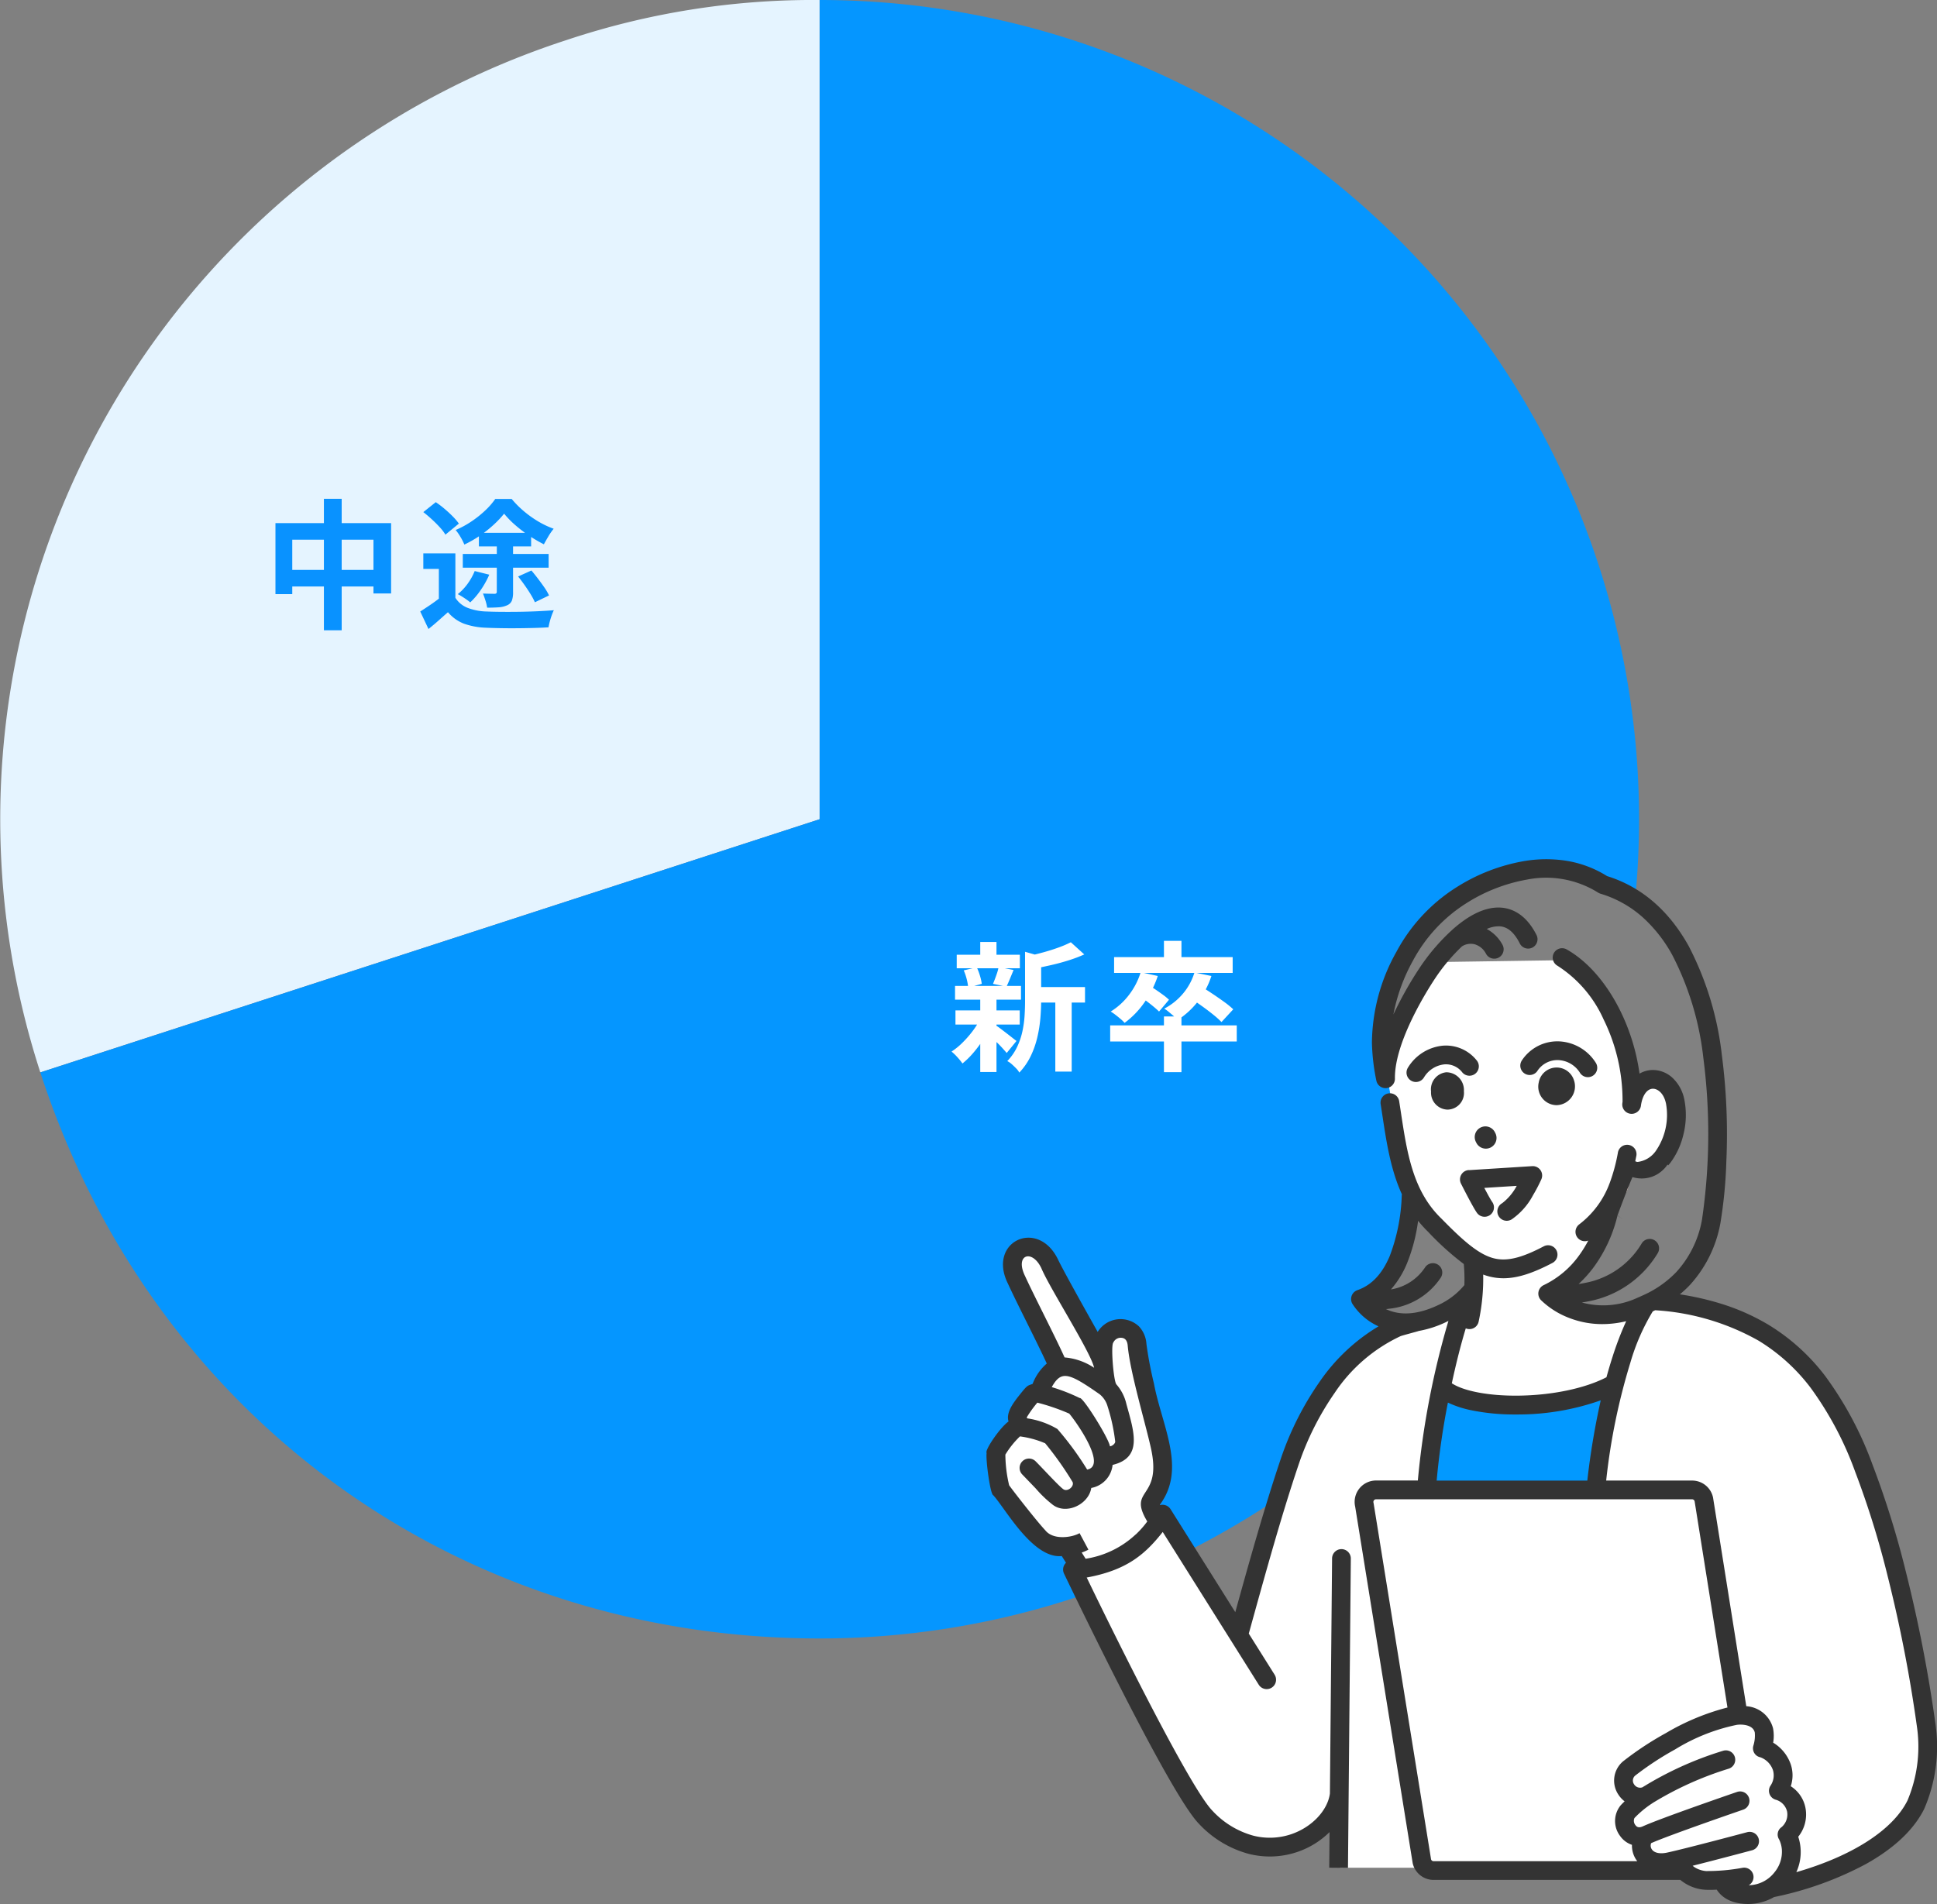
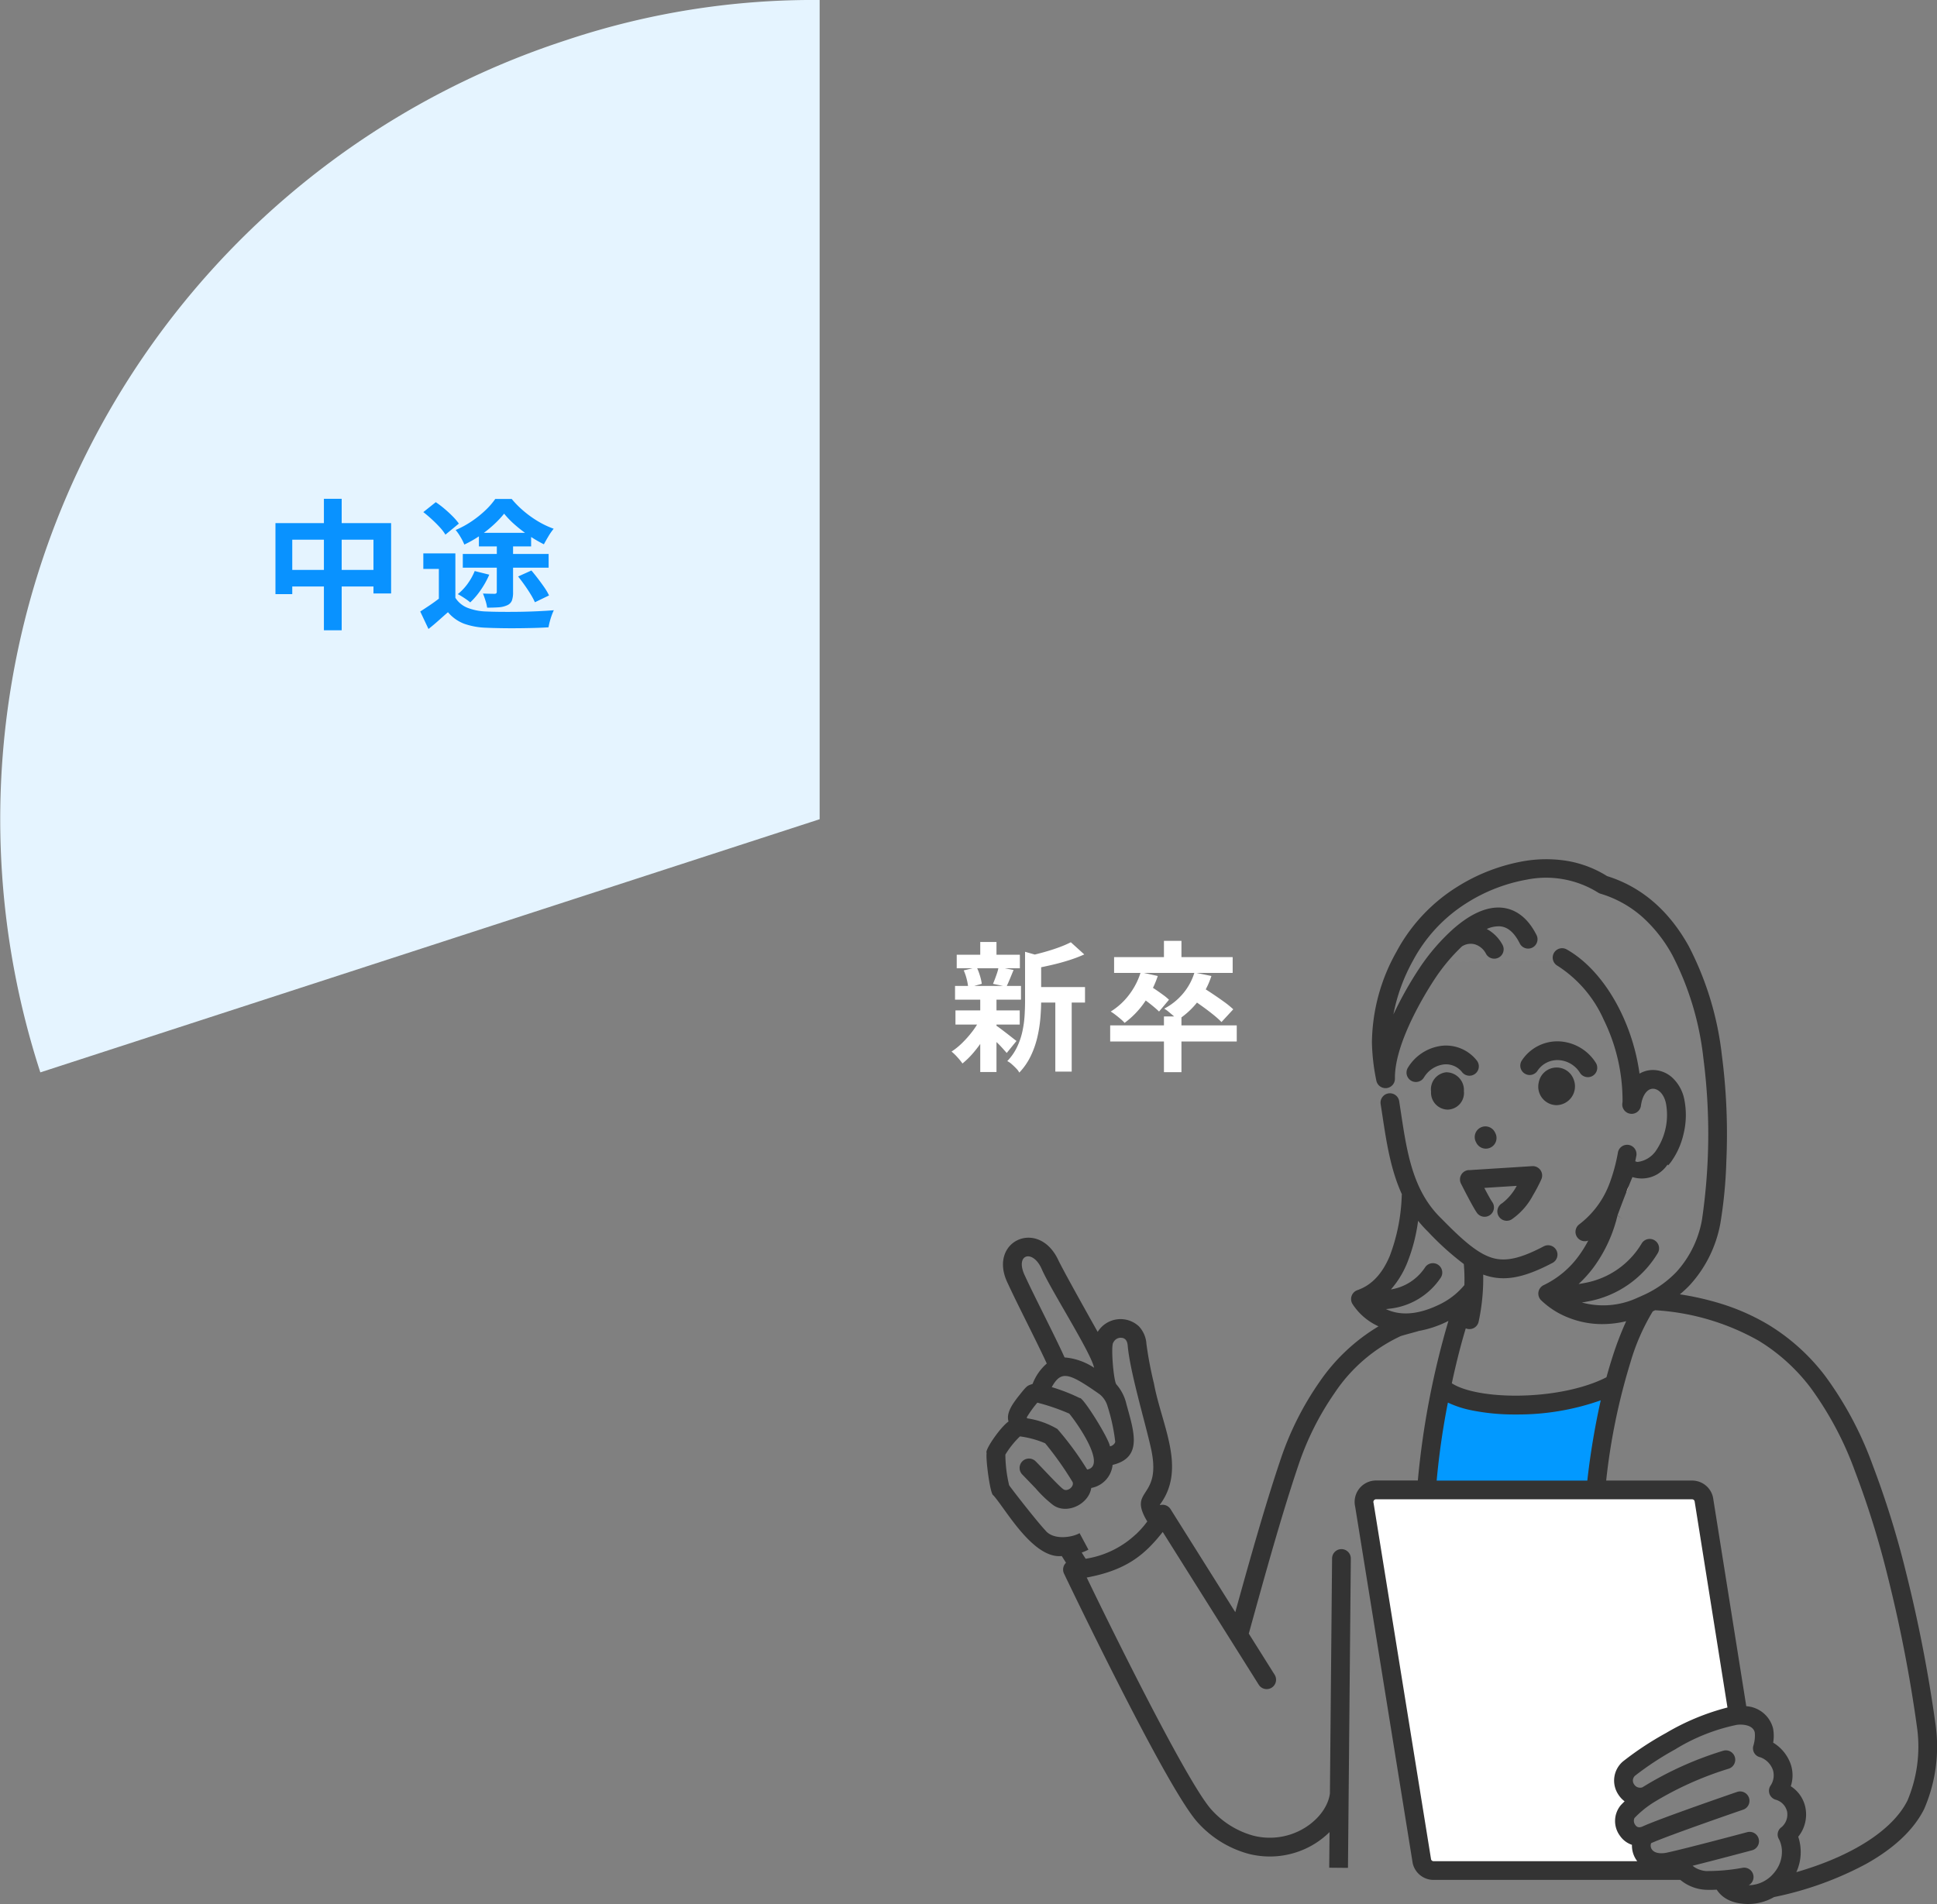
<svg xmlns="http://www.w3.org/2000/svg" width="290.517" height="285.645" viewBox="0 0 290.517 285.645">
  <rect x="0" y="0" width="290.517" height="285.645" fill="#808080" stroke="none" />
  <g id="_05_icon01_pc" data-name="05_icon01_pc" transform="translate(-677.826 -3970.003)">
    <g id="グループ_10657" data-name="グループ 10657" transform="translate(677.826 3970.003)">
      <path id="パス_73664" data-name="パス 73664" d="M123.182,123.148,6.3,161.126A122.9,122.9,0,0,1,85.2,6.264,116.83,116.83,0,0,1,123.182.249Z" transform="translate(-0.25 -0.249)" fill="#e5f4ff" />
-       <path id="パス_73666" data-name="パス 73666" d="M131.052,123.148V.249a122.9,122.9,0,1,1,0,245.8c-54.3,0-100.1-33.279-116.884-84.921Z" transform="translate(-8.119 -0.249)" fill="#0596ff" />
      <path id="パス_75345" data-name="パス 75345" d="M12.5-10.9h7.854v2.331H12.5ZM1.113-15.75h9.471v2.037H1.113ZM.924-7.392h9.639v2.121H.924ZM.861-11.067h9.891v2.058H.861ZM15.9-9.87h2.457V1.785H15.9ZM4.641-17.661H7.077v2.814H4.641Zm0,8.526H7.077V1.848H4.641Zm6.72-7.056,2.94.84q-.021.273-.525.357V-8.82q0,1.176-.115,2.573a20.122,20.122,0,0,1-.452,2.856,13.665,13.665,0,0,1-.987,2.825,9.715,9.715,0,0,1-1.722,2.5,2.631,2.631,0,0,0-.472-.63Q9.7.966,9.356.662A2.855,2.855,0,0,0,8.694.21a8,8,0,0,0,1.46-2.09,10.709,10.709,0,0,0,.8-2.321,15.624,15.624,0,0,0,.336-2.384q.073-1.186.073-2.279Zm6.867-1.428,2.016,1.827a21.352,21.352,0,0,1-2.331.882q-1.26.4-2.572.7t-2.531.535a8.126,8.126,0,0,0-.336-.966,6.632,6.632,0,0,0-.462-.945q1.134-.252,2.289-.577t2.173-.7A16.181,16.181,0,0,0,18.228-17.619ZM6.909-5.187a6.535,6.535,0,0,1,.682.462q.451.336.955.725t.914.714q.409.326.619.473L8.61-1.008Q8.358-1.3,7.97-1.733T7.13-2.6q-.452-.441-.872-.84T5.544-4.1ZM2.163-13.4l1.953-.462A8.6,8.6,0,0,1,4.6-12.59a7.658,7.658,0,0,1,.273,1.207l-2.037.567a8.021,8.021,0,0,0-.22-1.25A7.841,7.841,0,0,0,2.163-13.4Zm5.229-.5,2.247.441-.567,1.375q-.273.662-.5,1.124l-2.016-.42q.147-.357.315-.8t.315-.892A5.766,5.766,0,0,0,7.392-13.9ZM4.662-6.174,6.426-5.5A18.531,18.531,0,0,1,5.208-3.224,17.9,17.9,0,0,1,3.654-1.092,12.437,12.437,0,0,1,1.974.567a9.25,9.25,0,0,0-.756-.935,7.431,7.431,0,0,0-.882-.851A10.155,10.155,0,0,0,1.974-2.552,15.785,15.785,0,0,0,3.5-4.294,11.62,11.62,0,0,0,4.662-6.174Zm27.531-.315h2.625V1.869H32.193ZM24.129-5.145H43.113V-2.73H24.129Zm8.064-12.684h2.625v3.381H32.193Zm-7.476,2.436H42.5v2.373H24.717Zm3.99,2.268,2.562.567a15.384,15.384,0,0,1-2.058,4.043,13.062,13.062,0,0,1-2.919,2.992A5.155,5.155,0,0,0,25.7-6.1q-.378-.325-.777-.63a7.93,7.93,0,0,0-.714-.494,10.053,10.053,0,0,0,2.751-2.51A10.763,10.763,0,0,0,28.707-13.125Zm8.064.042,2.541.525A12.356,12.356,0,0,1,37.254-8.7a12.135,12.135,0,0,1-3,2.74,4.97,4.97,0,0,0-.577-.567q-.367-.315-.756-.64a4.869,4.869,0,0,0-.683-.493,9.3,9.3,0,0,0,2.814-2.258A8.975,8.975,0,0,0,36.771-13.083ZM28.56-9.513l1.428-1.6q.483.273,1.05.662t1.081.766a7.294,7.294,0,0,1,.83.693L31.458-7.224q-.315-.315-.808-.724T29.6-8.778Q29.043-9.2,28.56-9.513Zm7.581.231,1.659-1.68q.756.462,1.669,1.071t1.754,1.218A13.092,13.092,0,0,1,42.588-7.56L40.824-5.649A13.854,13.854,0,0,0,39.533-6.8q-.809-.651-1.712-1.292T36.141-9.282Z" transform="translate(142.379 158.975)" fill="#fff" />
      <path id="パス_75344" data-name="パス 75344" d="M1.848-14.2H19.194V-3.654H16.548v-8.064H4.368v8.169H1.848Zm1.3,7.014H18.018V-4.7H3.15ZM9.114-17.85h2.667V1.869H9.114ZM28.833-9.66v7.749H26.355V-7.329H24.024V-9.66Zm0,6.657a3.811,3.811,0,0,0,1.838,1.512,8.4,8.4,0,0,0,2.845.546q.924.042,2.205.053T38.409-.9q1.407-.021,2.762-.084T43.6-1.134a7.346,7.346,0,0,0-.315.756q-.168.462-.294.945t-.189.861q-.966.063-2.174.095t-2.5.042q-1.292.01-2.5-.011t-2.153-.063a10.883,10.883,0,0,1-3.328-.6A5.924,5.924,0,0,1,27.72-.84q-.672.588-1.375,1.218T24.8,1.68L23.562-.945q.693-.441,1.47-.966T26.523-3ZM24.024-15.855l1.869-1.491a14.535,14.535,0,0,1,1.3.987q.672.567,1.239,1.144a9.013,9.013,0,0,1,.924,1.082l-2.016,1.659a6.682,6.682,0,0,0-.84-1.1q-.546-.6-1.2-1.2T24.024-15.855Zm11.025,4.431h2.436v7.581a3.578,3.578,0,0,1-.179,1.271,1.323,1.323,0,0,1-.724.7,3.643,3.643,0,0,1-1.271.3q-.724.052-1.712.053a6.5,6.5,0,0,0-.252-1.06q-.189-.6-.378-1.061.5.021,1.039.031t.7.011q.336,0,.336-.294Zm-3.318,4.41,2.184.546a13.206,13.206,0,0,1-1.271,2.289A11.092,11.092,0,0,1,31.059-2.31a5.841,5.841,0,0,0-.556-.43q-.346-.242-.7-.462t-.609-.347a7.9,7.9,0,0,0,1.481-1.564A8.967,8.967,0,0,0,31.731-7.014Zm6.51.819,1.995-.9q.483.567.987,1.229t.956,1.313a8.091,8.091,0,0,1,.7,1.2L40.761-2.331a10.415,10.415,0,0,0-.641-1.2q-.409-.672-.9-1.365T38.241-6.2Zm-5.88-6.552h7.833v2.037H32.361ZM29.946-9.576H42.819v2.058H29.946Zm6.2-6.048a15.187,15.187,0,0,1-1.6,1.691A18.045,18.045,0,0,1,32.477-12.3a16.139,16.139,0,0,1-2.3,1.313,8.047,8.047,0,0,0-.567-1.123,7.654,7.654,0,0,0-.735-1.061,13.98,13.98,0,0,0,2.331-1.26,15.713,15.713,0,0,0,2.079-1.648,10.933,10.933,0,0,0,1.533-1.753h2.457a14.772,14.772,0,0,0,1.838,1.848,15.83,15.83,0,0,0,2.152,1.533,13.31,13.31,0,0,0,2.31,1.092,9.117,9.117,0,0,0-.787,1.134q-.388.651-.682,1.2a20.67,20.67,0,0,1-2.174-1.27,20.162,20.162,0,0,1-2.121-1.617A13.535,13.535,0,0,1,36.141-15.624Z" transform="translate(39.466 92.681)" fill="#0992ff" />
    </g>
    <g id="グループ_10659" data-name="グループ 10659" transform="translate(825.771 4098.901)">
-       <path id="パス_61719" data-name="パス 61719" d="M29.334,279.415s-6.037-11.757-6.882-14.767,2.813-5.069,4.966-1.68c1.5,2.367,8.523,13.886,8.523,13.886s.382-3.289,2.5-3.289c1.3,0,2.152.4,2.821,3.817s2.423,9.685,2.938,12.336,1.122,4.548.56,6.385-1.134,3.3-1.134,3.3l1.282,2.045a14.339,14.339,0,0,1-5.7,6.2,17.548,17.548,0,0,1-6.877,2.106l-1.8-3.478s-2.314.93-4.649-1.9-5.5-5.541-5.962-8.029a17.836,17.836,0,0,1,0-5.272l2.452-3.005,2.7-5.056h1.452l1.136-2.54Zm85.5,65.807a3.789,3.789,0,0,0-.656,3.484c.507,1.382,2.525,2.03,2.525,2.03a3.383,3.383,0,0,0,3.492,2.962c2.666.177,2.289,1.875,4.274,2.514s5.743.2,5.743.2-.335,1.679.975,2.127c1.764.6,3.029-.006,4.952-.805,1.648-.685,4.356-4.595,2.775-7.745-.395-.786,1.259-2.169,1.084-4.2-.2-2.272-2.295-2.459-1.93-3.833.54-2.032-.929-4.326-1.812-4.64s-1.134-.917-1.141-2.579c-.013-3.116-1.848-3.284-3.927-3.242-2.8.058-10.41,3.1-14.4,6.137-3.873,2.947-2.476,4.9-2.476,4.9a2.049,2.049,0,0,1,.524,2.7M78.357,234.207l2.634,15.774a27.24,27.24,0,0,0,3.543,6.4,67.2,67.2,0,0,0,6.939,6.786v6.759l-1.9.752-2.783,11.858s1.54,2.368,10.645,2.492a31.706,31.706,0,0,0,15.65-3.9l3.682-10.884a13.122,13.122,0,0,1-9.487.9c-3.259-1.062-4.221-2.637-4.221-2.637s5.19-3.535,7.636-8.563a33.427,33.427,0,0,0,2.953-9.346s7.152,1.719,8.293-7.321c.948-7.508-3.58-7.517-4.464-7.135a5.775,5.775,0,0,0-2.261,2.472s-2.206-9.328-3.82-13.42-6.873-8.456-6.873-8.456l-18.672,1.352s-7.874,13.871-7.5,16.117" transform="translate(-18.483 -203.191)" fill="#fff" />
      <path id="パス_61720" data-name="パス 61720" d="M903.84,42.909a52.953,52.953,0,0,0-2.711,9.306s-2.456-10.761,2.643-18.406c13.84-20.752,30.41-10.3,30.41-10.3s3.9-.2,9.408,6.546c7.061,8.649,8.034,24.088,7.64,31.736s-.929,18.069-7.972,22.928c-9.873,6.811-17.039.17-17.039.17a26.547,26.547,0,0,0,5.965-6.389,35.14,35.14,0,0,0,3.594-7.849s1.405,4.163,4.98,1.485c3.241-2.428-.5-5.9-.5-5.9s5.628-3.023,4.323-9.422c-1.562-7.66-6.5-1.918-6.5-1.918a30.974,30.974,0,0,0-1.348-7.873c-2.105-7.187-8.487-12.31-8.487-12.31L908.883,35a39.423,39.423,0,0,0-5.043,7.913m-.635,36.349c-2.021,5.458-5.847,6.289-5.847,6.289s1.986,4.4,9.19,3.281a16.46,16.46,0,0,0,7.7-3.693V79.544s-1.961-1.47-3.836-3.169a57.868,57.868,0,0,1-5.35-6.687,27.352,27.352,0,0,1-1.862,9.571" transform="translate(-841.264 -19.572)" fill="#818181" />
      <path id="パス_61721" data-name="パス 61721" d="M910.695,1518.159l48.1.03a1.025,1.025,0,0,1,1.009.847l5.705,32.331s-11.759,4.365-14.4,6.888-3.091,3.549-2.476,4.333a10.1,10.1,0,0,1,.992,1.54s-2.314,2.637-.992,4.13a14.073,14.073,0,0,0,2.476,2.252s-.329,1.967.7,2.542a28.166,28.166,0,0,1,2.713,1.915H919.292a1.025,1.025,0,0,1-1.013-.866l-8.6-54.757a1.025,1.025,0,0,1,1.013-1.184" transform="translate(-852.804 -1423.257)" fill="#fff" />
      <path id="パス_61722" data-name="パス 61722" d="M1527.81,761.77a2.684,2.684,0,1,1-2.684-2.684,2.684,2.684,0,0,1,2.684,2.684" transform="translate(-1427.272 -711.635)" fill="#ffcdbe" />
-       <path id="パス_61723" data-name="パス 61723" d="M285.033,1088.252c-.253-.376,1.177-14.074,3.783-20.054a50.554,50.554,0,0,1,4.279-8.311s14.76,1.757,19.536,5.776a38.217,38.217,0,0,1,11.9,16.365c2.5,7.069,8.792,30.889,9.51,38.009s.873,14.985-4.114,19.6-16.4,7.5-16.4,7.5,1.327-4.662.5-6.7c-.638-1.58,1.424-2.139,1.247-4.539-.15-2.038-2.56-2.674-2.56-2.674a4.874,4.874,0,0,0-.125-3.681,4.679,4.679,0,0,0-2.614-2.542s1.179-1.969.244-3.57a3.928,3.928,0,0,0-3.919-1.681l-5.855-33.177Zm-25.381,0,5.324-27.135s-9.7,2.248-12.25,4.038-8.232,5.386-11.6,12.245-9.583,31.651-9.583,31.651l-11.515-17.164s-1.32,2.684-5.7,5.545c-4.951,3.232-7.815,2.762-7.815,2.762s15.608,30.769,18.876,35.792,12.5,7.736,16.809,4.009,4.656-6.719,4.656-6.719l-.214,11.658h12.574l-8.922-54.433.565-2.25Z" transform="translate(-193.601 -993.633)" fill="#fff" />
      <path id="パス_61724" data-name="パス 61724" d="M1058.895,1248.19s4.138,2.295,12.021,2.245c9.885-.064,14.274-3.649,14.274-3.649s-1.432,7.119-2.18,10.07a43.829,43.829,0,0,0-.994,6.612h-25.381Z" transform="translate(-990.583 -1168.848)" fill="#0299ff" />
      <path id="パス_61725" data-name="パス 61725" d="M142.389,130.078a214.842,214.842,0,0,0-4.481-23.156,136.93,136.93,0,0,0-4.99-16.04,52.938,52.938,0,0,0-7.1-13.33,30.82,30.82,0,0,0-8.533-7.713,32.7,32.7,0,0,0-7.128-3.159,42.354,42.354,0,0,0-6.151-1.4,16.585,16.585,0,0,0,1.536-1.435,18.676,18.676,0,0,0,4.534-9.184,69,69,0,0,0,.9-9.3,91.428,91.428,0,0,0-.664-15.9,46.9,46.9,0,0,0-4.978-16.423c-2.989-5.368-7.107-8.9-12.243-10.5A16.375,16.375,0,0,0,86.885.223,19.817,19.817,0,0,0,80.564.3,27.8,27.8,0,0,0,70.472,4.234a25.831,25.831,0,0,0-8.967,9.644,28.284,28.284,0,0,0-3.685,13.64,31.489,31.489,0,0,0,.669,5.73,1.408,1.408,0,0,0,2.782-.316c-.1-5.542,5.009-13.517,6.034-15.059a28,28,0,0,1,4.028-4.8l.035-.02a2.417,2.417,0,0,1,1.875-.283A2.8,2.8,0,0,1,74.935,14.2,1.406,1.406,0,0,0,77.4,12.836a5.827,5.827,0,0,0-2.357-2.366,4.364,4.364,0,0,1,1.922-.4c1.19.068,2.174.892,3.007,2.521a1.406,1.406,0,1,0,2.5-1.281c-1.631-3.187-3.81-3.961-5.352-4.048-2.142-.122-4.515.941-7.055,3.157a30.655,30.655,0,0,0-5.1,5.9A55.041,55.041,0,0,0,61.039,23.3a26.943,26.943,0,0,1,2.926-8.057,22.977,22.977,0,0,1,7.967-8.605l.043-.027a25.074,25.074,0,0,1,9.05-3.54A14.724,14.724,0,0,1,91.739,5.011a1.408,1.408,0,0,0,.359.166,16.691,16.691,0,0,1,6.291,3.5,21.568,21.568,0,0,1,4.492,5.724,44.144,44.144,0,0,1,4.649,15.434,88.449,88.449,0,0,1-.207,24.252,15.7,15.7,0,0,1-3.829,7.829,15.926,15.926,0,0,1-5.07,3.535l-.047.022q-.355.164-.728.322a12.174,12.174,0,0,1-8.342.71c.286-.043.578-.093.875-.153A15.45,15.45,0,0,0,100.7,59.083a1.407,1.407,0,0,0-2.41-1.452,12.531,12.531,0,0,1-8.566,5.945c-.31.064-.614.116-.91.159a17.982,17.982,0,0,0,2.4-2.706,21.631,21.631,0,0,0,3.447-7.614,4.444,4.444,0,0,0,6.26-6.3,7.824,7.824,0,0,0,1.715-1.64,11.521,11.521,0,0,0,1.918-4.238,11.911,11.911,0,0,0,.125-5.159,6.045,6.045,0,0,0-1.774-3.272,4.335,4.335,0,0,0-3.094-1.179,4.018,4.018,0,0,0-1.856.544c-1.086-7.939-5.394-15.511-10.923-18.633a1.406,1.406,0,1,0-1.383,2.449,18.507,18.507,0,0,1,6.921,8.059A27.557,27.557,0,0,1,95.41,36.293c0,.034,0,.069,0,.1q-.021.133-.038.268a1.407,1.407,0,0,0,2.79.356c.2-1.531.887-2.543,1.762-2.579.733-.029,1.673.652,2,2.219a9.511,9.511,0,0,1-1.528,7.113,3.911,3.911,0,0,1-2.71,1.646.724.724,0,0,1-.37-.108c.047-.225.093-.453.138-.685A1.406,1.406,0,1,0,94.7,44.1a26.508,26.508,0,0,1-1.192,4.41c-.014.036-.029.072-.042.109A13.721,13.721,0,0,1,88.891,54.8a1.406,1.406,0,0,0,1.372,2.419,17.156,17.156,0,0,1-1.324,2.156,13.908,13.908,0,0,1-5.332,4.513,1.407,1.407,0,0,0-.439,2.256,12.463,12.463,0,0,0,4.24,2.68,13.657,13.657,0,0,0,4.971.923,15.2,15.2,0,0,0,3.577-.437,47.839,47.839,0,0,0-2.042,5.325q-.481,1.489-.917,3.085c-3.238,1.677-8.167,2.707-13.242,2.76-4.373.046-8.153-.672-9.952-1.856.641-2.987,1.36-5.837,2.094-8.24a1.406,1.406,0,0,0,1.93-1.014,30.627,30.627,0,0,0,.682-7.054c.193.071.388.136.583.194a8.593,8.593,0,0,0,2.456.358c2.079,0,4.376-.737,7.351-2.3a1.406,1.406,0,1,0-1.31-2.489c-3.465,1.824-5.7,2.327-7.7,1.736-2.2-.649-4.468-2.651-7.638-5.889l-.028-.027c-4.265-4.123-5.131-9.819-6.047-15.849-.087-.572-.177-1.163-.268-1.744a1.406,1.406,0,0,0-2.779.439c.09.573.18,1.16.266,1.728.609,4.01,1.233,8.109,2.921,11.8a1.422,1.422,0,0,0-.023.18,27.98,27.98,0,0,1-1.8,9.078c-1.141,2.709-2.73,4.385-4.857,5.124a1.416,1.416,0,0,0-.749,2.045,9.094,9.094,0,0,0,3.433,3.141c.162.087.326.167.489.242a28.378,28.378,0,0,0-8.884,8.386A45.61,45.61,0,0,0,44.2,89.813c-2.344,6.909-4.643,15.09-6.874,23.147L27.618,97.51a1.408,1.408,0,0,0-1.571-.608l-.026-.07c4.029-5.424.281-11.852-.9-18.2A56.255,56.255,0,0,1,24,72.725,4.24,4.24,0,0,0,22.889,70.1a4.029,4.029,0,0,0-6.2.817c-2.056-3.657-5.075-9.065-5.892-10.742C7.811,53.743.054,57.334,3.235,63.692,4.57,66.622,7.6,72.476,9.055,75.662A7.6,7.6,0,0,0,6.927,78.72c-.874.312-.768.152-2.29,2.075-.623.843-1.726,2.268-1.317,3.56-1.244.86-3.632,4.34-3.285,4.731-.161.971.543,6.234.993,6.335,1.821,1.993,5.922,9.559,10.274,9.123l.635,1.007a1.41,1.41,0,0,0-.3,1.621c.039.082,3.953,8.274,8.353,16.912,5.959,11.7,9.952,18.633,11.867,20.606a15.838,15.838,0,0,0,7.5,4.536,12.965,12.965,0,0,0,3.152.39,12.793,12.793,0,0,0,4.066-.663,12.624,12.624,0,0,0,4.889-3l-.049,5.344,2.813.026.427-46.4a1.407,1.407,0,0,0-1.393-1.419H53.25a1.406,1.406,0,0,0-1.406,1.394l-.325,35.278c-.353,2.566-2.742,5.07-5.836,6.107a10.041,10.041,0,0,1-5.641.211,13.08,13.08,0,0,1-6.165-3.766c-3.251-3.35-13.972-24.883-18.832-34.962,5.937-1.1,8.687-3.389,11.4-6.835l14.4,22.916a1.407,1.407,0,1,0,2.382-1.5l-3.875-6.168.079-.286c2.41-8.713,4.9-17.722,7.433-25.182a42.722,42.722,0,0,1,5.354-10.622,24.2,24.2,0,0,1,9.905-8.538c.186-.071.975-.287,1.5-.43.362-.1.736-.2,1.057-.293a1.419,1.419,0,0,0,.145-.05,15.944,15.944,0,0,0,4.07-1.313q.206-.1.4-.2a124.784,124.784,0,0,0-4.588,23.944H58.44a3.213,3.213,0,0,0-3.131,3.933l8.62,53.441c.007.041.015.081.025.121a3.21,3.21,0,0,0,3.114,2.424h37.009a6.487,6.487,0,0,0,3.831,1.483c.186.007.378.011.572.011.344,0,.7-.011,1.058-.029.624.978,1.874,2.034,4.37,2.142q.17.007.339.007a7.8,7.8,0,0,0,3.885-1.039,50.564,50.564,0,0,0,13.793-4.964c4.233-2.365,7.167-5.14,8.721-8.246a23.542,23.542,0,0,0,1.741-12.424M97.647,51.755a1.634,1.634,0,1,1,1.634-1.634,1.636,1.636,0,0,1-1.634,1.634M18.524,88.076c-.141-1.155-4.07-7.463-4.53-7.237A27.27,27.27,0,0,0,9.8,79.2c1.425-2.545,2.527-2.185,7.191,1.078a3.57,3.57,0,0,1,1.176,1.79,27.727,27.727,0,0,1,1.145,5.263c.058.3-.44.734-.792.748M5.8,62.548c-1.6-3.262,1.091-4.117,2.462-1.142,1.259,3,7.395,12.543,7.892,14.893a9.342,9.342,0,0,0-4.429-1.552c-1.455-3.23-4.533-9.152-5.925-12.2M7.64,81.53a31.449,31.449,0,0,1,4.781,1.644c.873,1,5.788,7.826,2.689,8.395a45.948,45.948,0,0,0-4.462-6.086,12.474,12.474,0,0,0-4.553-1.6c-.013-.065-.022-.124-.028-.173A17.059,17.059,0,0,1,7.64,81.53M22.39,101.3a14.132,14.132,0,0,1-7.508,3.649l-.588-.932a7.771,7.771,0,0,0,1.006-.431l-1.328-2.48.006,0c-1.131.66-3.972,1.086-5.152-.433-1.252-1.317-4.918-6.033-5.416-6.747a20.421,20.421,0,0,1-.567-4.6,13.5,13.5,0,0,1,2.188-2.733,14.3,14.3,0,0,1,3.783,1.035,49.4,49.4,0,0,1,4.111,5.81c.278.675-.757,1.507-1.375,1.087-.612-.4-2.864-2.882-4.174-4.2a1.407,1.407,0,0,0-2.024,1.954c.867.9,1.525,1.584,2.035,2.114a17.768,17.768,0,0,0,2.476,2.388c2.01,1.653,5.469.069,5.863-2.453a3.921,3.921,0,0,0,3.2-3.459c4.563-1.1,3.206-4.98,2.065-9.144a6.69,6.69,0,0,0-1.49-2.925c-.427-.45-.876-5.89-.462-6.292a1.212,1.212,0,0,1,1.275-.7c.523.06.819.453.879,1.168.346,3.922,2.547,11.24,3.451,15.239,1.828,7.973-3.581,6.04-.518,11.14a14.055,14.055,0,0,1-1.737,1.96M67.7,66.922c-3,1.409-5.613,1.6-7.774.575.151-.015.3-.033.458-.054a10.593,10.593,0,0,0,7.759-4.663,1.406,1.406,0,1,0-2.358-1.534,7.574,7.574,0,0,1-5.114,3.3,13.9,13.9,0,0,0,2.415-3.926,26.019,26.019,0,0,0,1.66-6.371,17.711,17.711,0,0,0,1.51,1.661A41.957,41.957,0,0,0,71.6,60.733a25.6,25.6,0,0,1,.087,3.16A11.068,11.068,0,0,1,67.7,66.922m1.518,14.6a15.212,15.212,0,0,0,3.417,1.131,32.166,32.166,0,0,0,6.728.651l.425,0a37.214,37.214,0,0,0,12.351-2.123,113.581,113.581,0,0,0-2.015,12.042H67.531a114.174,114.174,0,0,1,1.684-11.7M66.693,150.06,58.077,96.649q-.01-.061-.025-.121a.4.4,0,0,1,.388-.5h47.394a.4.4,0,0,1,.382.282l4.929,30.953a35.485,35.485,0,0,0-9.228,3.835,47.3,47.3,0,0,0-6.437,4.249,3.775,3.775,0,0,0-.727,4.938,4.009,4.009,0,0,0,.965,1.056q-.3.289-.581.587a3.713,3.713,0,0,0-.085,4.621,3.52,3.52,0,0,0,1.769,1.316,3.807,3.807,0,0,0,.578,2.147c.067.107.139.209.216.309H67.069a.4.4,0,0,1-.376-.264m41.325,1.748a3.8,3.8,0,0,1-1.679-.5,2.541,2.541,0,0,1-.417-.3c3.726-.935,8.633-2.247,8.91-2.321a1.406,1.406,0,0,0-.727-2.717c-.091.024-9.127,2.441-12.009,3.063-1.1.237-1.963.044-2.314-.515a1,1,0,0,1-.084-.9c2.74-1.217,13.723-5,13.835-5.036a1.407,1.407,0,0,0-.915-2.66c-.466.16-11.451,3.941-14.164,5.171-.657.3-.942.057-1.117-.186a1.013,1.013,0,0,1-.138-1.062,15.213,15.213,0,0,1,2.542-2.127,1.4,1.4,0,0,0,.172-.116,49.742,49.742,0,0,1,11.391-5.147,1.406,1.406,0,1,0-.8-2.7,51.528,51.528,0,0,0-12.115,5.485,1.057,1.057,0,0,1-1.256-.459.973.973,0,0,1,.218-1.333,45.908,45.908,0,0,1,5.95-3.9,28.7,28.7,0,0,1,9.239-3.678c.818-.112,2.433-.019,2.7,1.138a4.984,4.984,0,0,1-.2,1.949,1.389,1.389,0,0,0,.12,1.126,1.356,1.356,0,0,0,.9.646,3.12,3.12,0,0,1,1.924,1.986,2.772,2.772,0,0,1-.351,2.234,1.382,1.382,0,0,0-.18,1.286,1.4,1.4,0,0,0,.979.879,2.418,2.418,0,0,1,1.66,1.777,2.5,2.5,0,0,1-.842,2.331,1.342,1.342,0,0,0-.363,1.829,4.188,4.188,0,0,1,.417,1.526,4.831,4.831,0,0,1-1.095,3.4,4.984,4.984,0,0,1-3.874,1.952,1.407,1.407,0,0,0-.918-2.616,29.087,29.087,0,0,1-5.394.487m30.114-10.565c-2.222,4.442-8.321,8.328-16.662,10.733a7.268,7.268,0,0,0,.285-5.314,5.3,5.3,0,0,0,1.1-4.241,4.952,4.952,0,0,0-2.22-3.335,5.179,5.179,0,0,0-.018-3.328A6.138,6.138,0,0,0,118,132.54a6.038,6.038,0,0,0-.018-2.152,4.438,4.438,0,0,0-4.015-3.319l-4.978-31.26q-.007-.045-.017-.09a3.2,3.2,0,0,0-3.133-2.5H92.954A94.566,94.566,0,0,1,96.591,75.5a31.936,31.936,0,0,1,3.35-7.659c.119-.058.238-.115.355-.174a35.864,35.864,0,0,1,15.539,4.579,28.141,28.141,0,0,1,7.772,7.04A50.221,50.221,0,0,1,130.3,91.9a134.109,134.109,0,0,1,4.883,15.706,211.7,211.7,0,0,1,4.418,22.82,20.83,20.83,0,0,1-1.466,10.815M73.558,30.214a1.407,1.407,0,0,1-2.168,1.792,3.084,3.084,0,0,0-2.709-1.224,4.075,4.075,0,0,0-3.047,1.944A1.406,1.406,0,1,1,63.2,31.308a6.911,6.911,0,0,1,5.249-3.33,5.881,5.881,0,0,1,5.106,2.235m-1.94,4.594a2.5,2.5,0,0,1-2.362,2.759q-.093,0-.183,0a2.549,2.549,0,0,1-2.382-2.715,2.571,2.571,0,0,1,2.28-2.883h.016a2.661,2.661,0,0,1,2.631,2.842M85.8,30.142a3.588,3.588,0,0,0-3.2,1.68,1.407,1.407,0,0,1-2.286-1.639,6.385,6.385,0,0,1,5.631-2.85A6.89,6.89,0,0,1,91.432,30.6a1.406,1.406,0,1,1-2.446,1.389A4.035,4.035,0,0,0,85.8,30.142m2.3,2.959a2.82,2.82,0,0,1-2.616,3.8,2.775,2.775,0,0,1-2.648-3.388,2.725,2.725,0,0,1,5.264-.413M72.356,46.651l9.5-.6a1.406,1.406,0,0,1,1.379,1.964A23.444,23.444,0,0,1,81.988,50.4a10.151,10.151,0,0,1-3.2,3.631,1.407,1.407,0,1,1-1.427-2.424,8.018,8.018,0,0,0,2.178-2.6l-4.864.307c.505.958.986,1.835,1.181,2.1a1.406,1.406,0,1,1-2.278,1.651c-.579-.8-2.1-3.8-2.4-4.391a1.407,1.407,0,0,1,1.168-2.036M76.3,41.036a1.6,1.6,0,1,1-2.854,1.439A1.6,1.6,0,1,1,76.3,41.036" transform="translate(0 -0.004)" fill="#333" />
      <path id="パス_61726" data-name="パス 61726" d="M1521.856,732.653a4.631,4.631,0,0,1-5.266,1.885s-.952,2.224-2.231,5.728l2.557,2.2s10.207-2.145,9.751-2.34-4.811-7.476-4.811-7.476" transform="translate(-1419.695 -686.854)" fill="#818181" />
    </g>
  </g>
</svg>